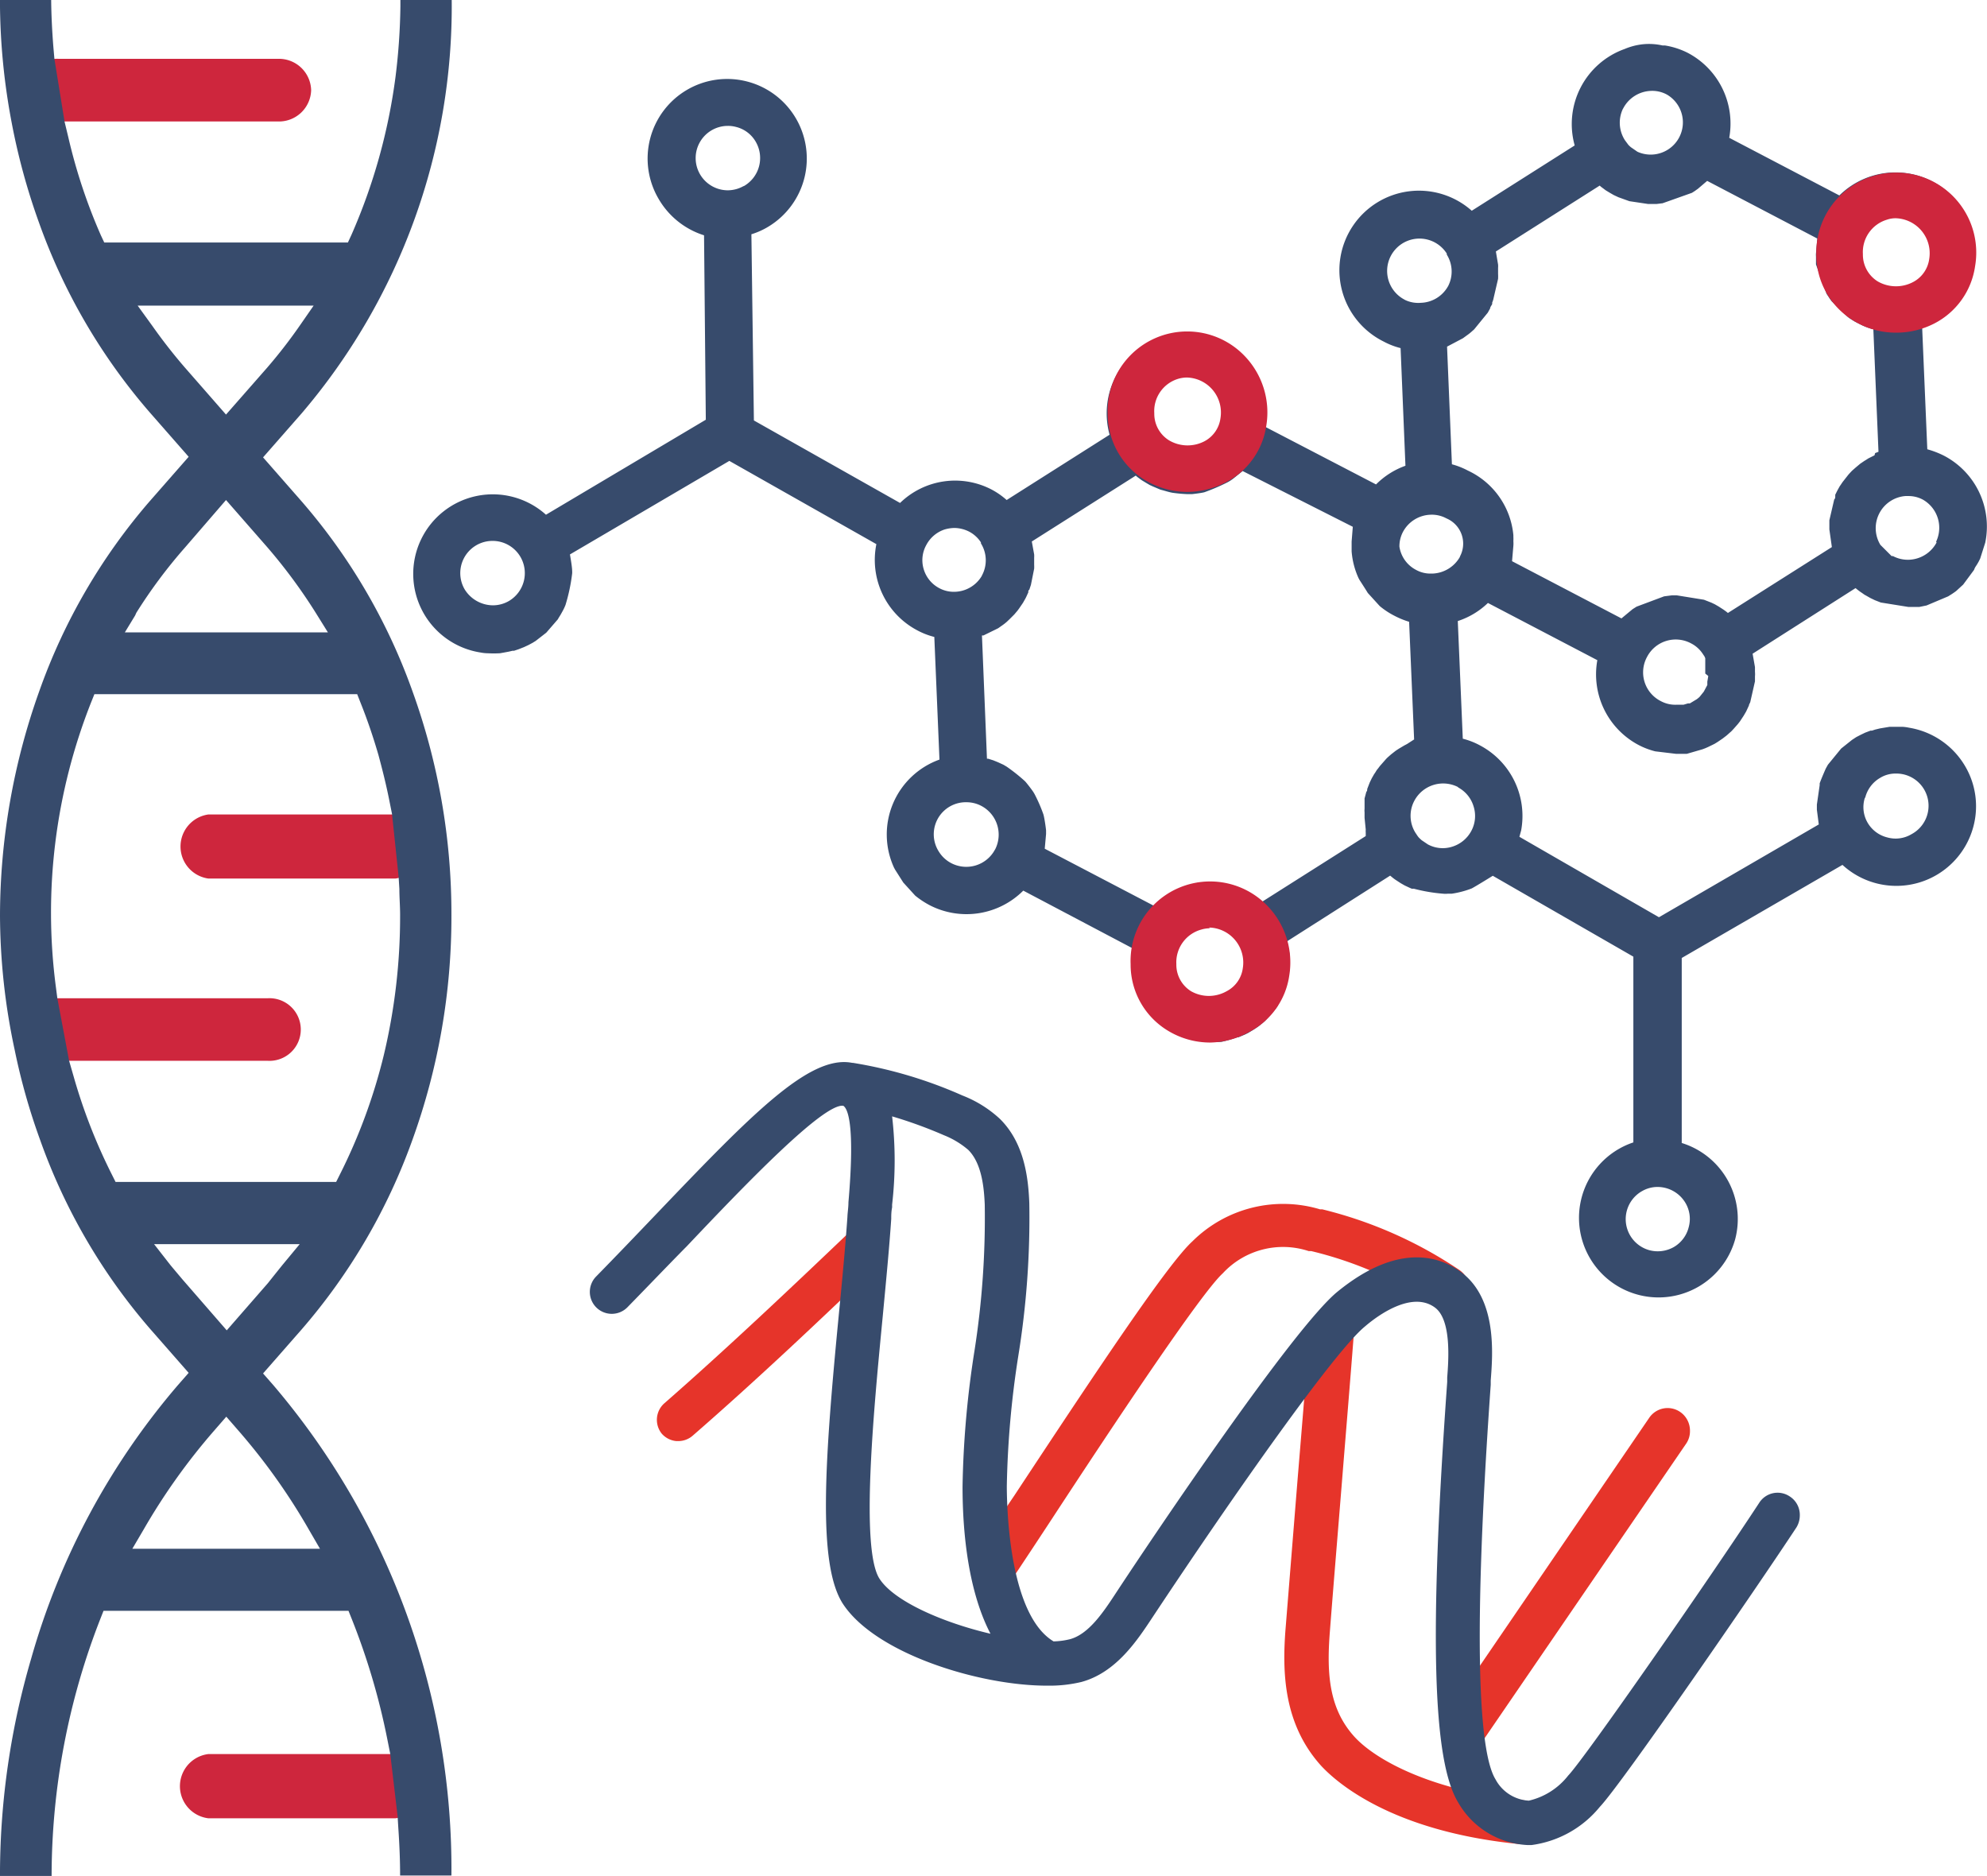
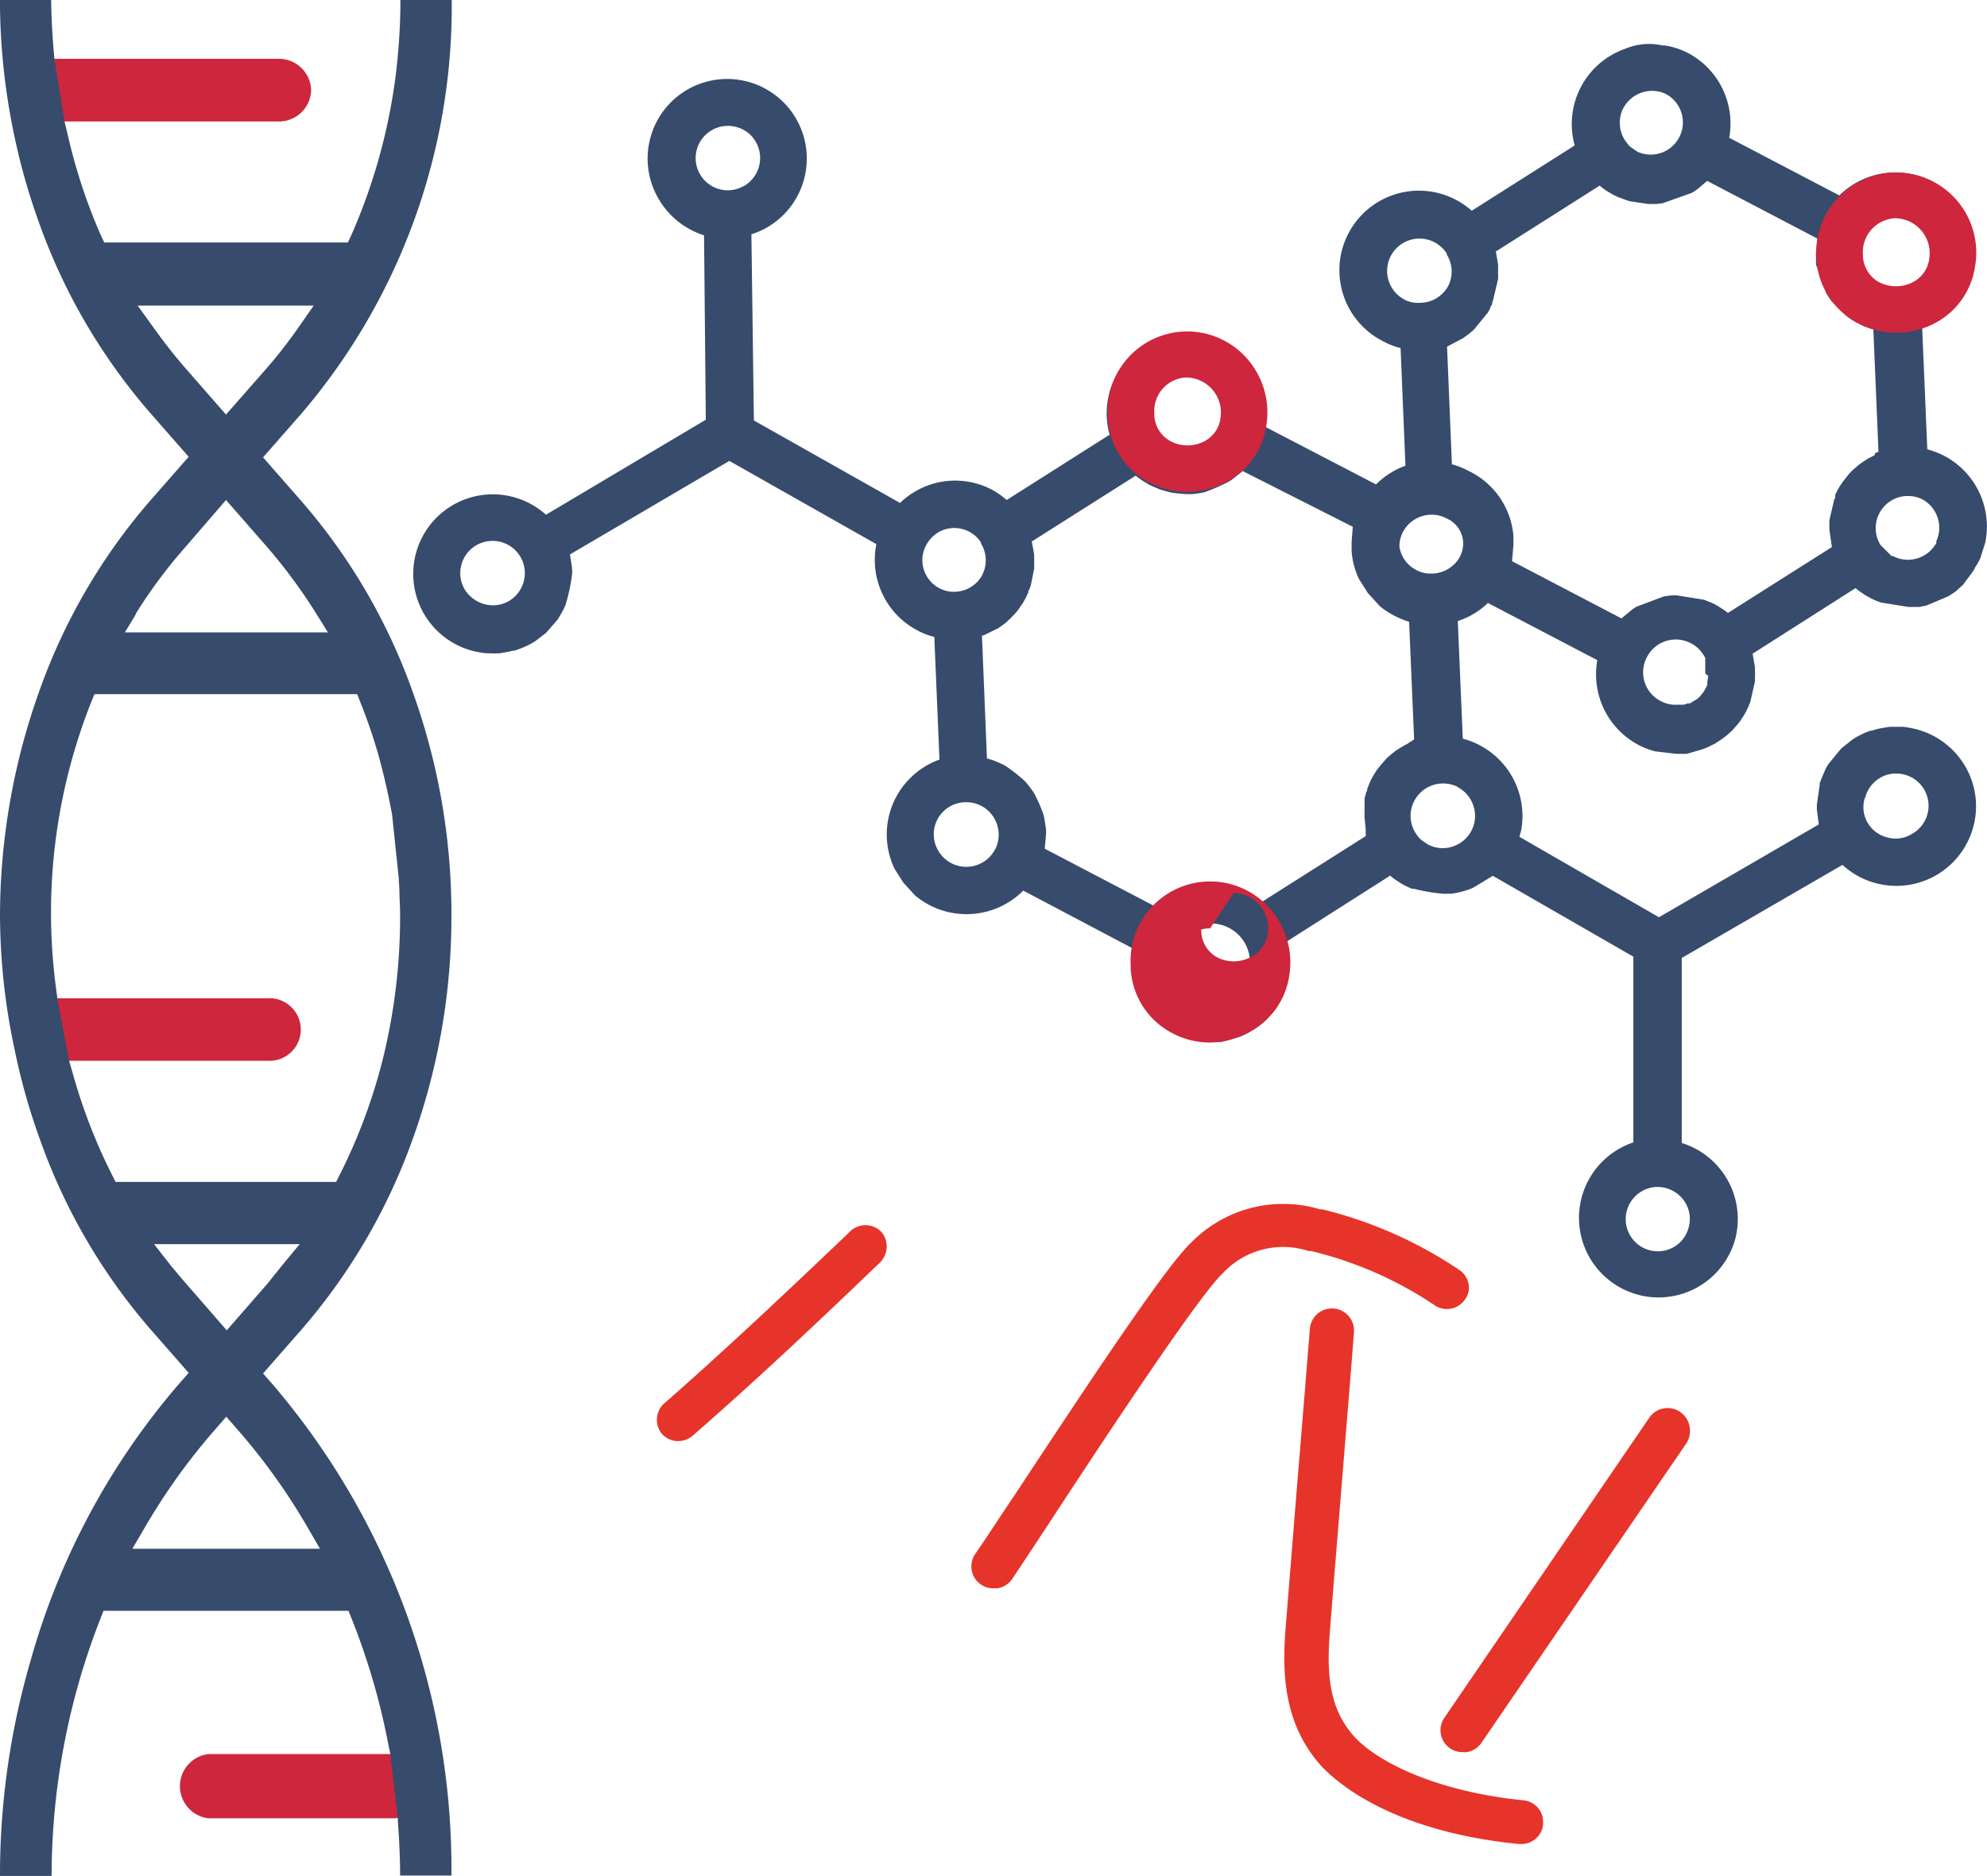
<svg xmlns="http://www.w3.org/2000/svg" viewBox="0 0 135.13 127.58">
  <defs>
    <style>.cls-1,.cls-3{fill:#374b6c;}.cls-2{fill:#ce263d;}.cls-3{fill-rule:evenodd;}.cls-4{fill:#e6342a;}</style>
  </defs>
  <g id="Layer_2" data-name="Layer 2">
    <g id="Layer_1-2" data-name="Layer 1">
      <path class="cls-1" d="M132.23,31a6.06,6.06,0,0,0-1.16-.45l-.35-8.29A5.37,5.37,0,0,0,134,15.35a5.15,5.15,0,0,0-1.28-2.06,5.43,5.43,0,0,0-7.63,0l-7.49-3.92a5.43,5.43,0,0,0-2.81-5.77,5.27,5.27,0,0,0-1.57-.51l-.16,0A4.23,4.23,0,0,0,111.83,3a4.33,4.33,0,0,0-1.34.33,5.42,5.42,0,0,0-3.4,6.56l-7,4.44a5.41,5.41,0,1,0-6,8.89,5,5,0,0,0,1.16.45l.33,8a5.37,5.37,0,0,0-2,1.27L86,29a5.44,5.44,0,0,0-2.81-5.77,5.27,5.27,0,0,0-1.57-.51,9.3,9.3,0,0,0-1.36-.08.85.85,0,0,0-.23,0L78.85,23a5.43,5.43,0,0,0-3.39,6.56l-7,4.44a5.19,5.19,0,0,0-1-.7,5.37,5.37,0,0,0-6.25.9l-9.94-5.61L51.1,15.93a5.12,5.12,0,0,0,1.19-.54A5.41,5.41,0,0,0,50.8,5.54a5.41,5.41,0,0,0-6,8A5.47,5.47,0,0,0,47.88,16L48,28.54,37.13,35a5.41,5.41,0,1,0-4.44,9.37,2.69,2.69,0,0,0,.47.05,7.85,7.85,0,0,0,.84,0l.28-.05h0l.32-.06.26-.06.1,0,.3-.1.38-.15.3-.14.28-.15.21-.13.72-.56.78-.9L38,42l.13-.21.15-.27a3.39,3.39,0,0,0,.18-.39A12.17,12.17,0,0,0,38.91,39a1.15,1.15,0,0,0,0-.19c0-.28-.15-1.11-.15-1.11L49.6,31.34l10,5.66a5.41,5.41,0,0,0,2.78,5.86,5,5,0,0,0,1.16.45l.35,8.34A5.41,5.41,0,0,0,60.8,59l.07.13.56.88.81.89a5.92,5.92,0,0,0,1,.66,5.46,5.46,0,0,0,6.35-1L77,64.47a5.45,5.45,0,0,0,2.82,5.77,4.19,4.19,0,0,0,1.13.43,12.93,12.93,0,0,0,1.41.17,4.45,4.45,0,0,0,.73,0,10.9,10.9,0,0,0,1.07-.31l.07,0,.45-.19.2-.1.38-.23.27-.18a2.43,2.43,0,0,0,.25-.2l.08-.06.17-.15.75-.86.13-.2,0-.09c.06-.1.12-.19.17-.29s.1-.2.18-.4a1.65,1.65,0,0,0,.09-.21L87.5,67l.21-1.11a2.77,2.77,0,0,0,0-.33v-.43c0-.07,0-.15,0-.21L87.54,64l7-4.46.11.09a2.76,2.76,0,0,0,.31.23l.29.19.28.16.32.15.16.07.14,0a11.35,11.35,0,0,0,2,.34,1.63,1.63,0,0,0,.3,0l.27,0a6.29,6.29,0,0,0,1.37-.36c.37-.2,1.43-.86,1.43-.86l9.56,5.5,0,12.63A5.41,5.41,0,1,0,118,84.28a5.41,5.41,0,0,0-3.63-6.56l0-12.58,10.93-6.33a5.42,5.42,0,0,0,8.9-2.59,5.37,5.37,0,0,0-.55-4.11,5.44,5.44,0,0,0-3.83-2.63,2.75,2.75,0,0,0-.47-.06c-.28,0-.56,0-.84,0l-.3.05h0l-.36.06-.33.08-.21.07-.1,0-.37.14-.31.15-.29.15-.29.19-.74.59L124.31,52l-.15.27s-.32.73-.41,1l0,.12-.19,1.32v.35l.13,1-10.87,6.31-9.49-5.47.12-.44a5.43,5.43,0,0,0-2.81-5.78,5,5,0,0,0-1.16-.45l-.34-8A5.35,5.35,0,0,0,101.19,41l7.44,3.89a5.43,5.43,0,0,0,2.81,5.77,5.16,5.16,0,0,0,1.13.43l1.42.17h.72l1.07-.31.21-.08.18-.08.43-.21.18-.11.09-.06.28-.19.26-.2.07-.06.19-.17.07-.06.15-.16.3-.34.14-.18.25-.38.17-.29.19-.41c0-.07.06-.14.09-.23l.32-1.41c0-.09,0-.19,0-.33a1.71,1.71,0,0,0,0-.32v-.11c0-.07,0-.15,0-.21l-.16-.91,7-4.46.11.09c.08.06.16.13.33.24l.17.12.11.06.28.16.31.15.41.16,1.87.3h.31l.3,0,.14,0,.49-.1,1.47-.62.27-.17.16-.11.11-.08.48-.44.74-1a1,1,0,0,1,.13-.26,3.45,3.45,0,0,0,.29-.52l.34-1.07A5.43,5.43,0,0,0,132.23,31ZM34.62,40.86h0a2.17,2.17,0,0,1-1.1.3,2.28,2.28,0,0,1-1.91-1.07,2.19,2.19,0,0,1,1.88-3.31,2.19,2.19,0,0,1,1.9,1.08A2.2,2.2,0,0,1,34.62,40.86Zm2,1.26Zm.42-.47Zm.68-4.06Zm.17,2Zm12.7-26.95a2.21,2.21,0,0,1-1.09.3h0a2.19,2.19,0,1,1,0-4.38,2.08,2.08,0,0,1,.55.07,2.13,2.13,0,0,1,1.34,1A2.2,2.2,0,0,1,50.56,12.67Zm76.26,41.59a2.16,2.16,0,0,1,1-1.33h0a2,2,0,0,1,1.08-.3h0A2.19,2.19,0,0,1,130,56.72a2.1,2.1,0,0,1-1.66.22,2.14,2.14,0,0,1-1.33-1A2.1,2.1,0,0,1,126.82,54.26Zm-2-.88Zm-.14.46Zm-.08.5ZM111.66,81a2.1,2.1,0,0,1,1.08-.29h0a2.21,2.21,0,0,1,1.88,1.08,2.13,2.13,0,0,1,.22,1.67,2.16,2.16,0,0,1-1,1.33,2.21,2.21,0,0,1-1.67.22,2.19,2.19,0,0,1-.53-4ZM101.19,58.58Zm-.12.11h0Zm28.09-44.18a2.65,2.65,0,1,1-.42,5.29,2.65,2.65,0,0,1,.42-5.29Zm-3,6Zm-.77-.83Zm-.59-3.92Zm-.17,2Zm-8.76-6.72h0Zm-5.47-3.69a2.22,2.22,0,0,1,1.87-1.17,2.08,2.08,0,0,1,1.09.25,2.19,2.19,0,0,1-2,3.89l-.45-.31-.09-.08-.08-.08-.23-.31A2.2,2.2,0,0,1,110.36,7.42ZM114,12.53Zm-.59.19Zm-2.19,0Zm-.42-.13Zm-10.06,7.31Zm-5.19.49a2.2,2.2,0,1,1,2.84-3.15l0,.07a2.17,2.17,0,0,1,.09,2.15l-.08.13a2.19,2.19,0,0,1-1.77,1A2.09,2.09,0,0,1,95.52,20.38ZM83.81,31.18Zm-.19.18Zm-2.94-5.94A2.65,2.65,0,1,1,78,28.07,2.65,2.65,0,0,1,80.68,25.42Zm2.56,6.25Zm-.58.34Zm-.52.22Zm-.5.15Zm-.16,0Zm-1.44,0Zm-.21,0ZM63.89,40a2.15,2.15,0,0,1-1.07-1.29A2.12,2.12,0,0,1,63,37.05,2.18,2.18,0,0,1,64.25,36a2.51,2.51,0,0,1,.66-.1,2.29,2.29,0,0,1,1,.25,2.16,2.16,0,0,1,.8.73l0,.07a2.17,2.17,0,0,1,.08,2.16.83.83,0,0,1-.07.13,2.2,2.2,0,0,1-1.77,1A2.09,2.09,0,0,1,63.89,40Zm3.78,17.76a2.21,2.21,0,0,1-3,.92,2.16,2.16,0,0,1-.82-.77,2.18,2.18,0,0,1,1.77-3.36h.1a2.16,2.16,0,0,1,1,.24A2.21,2.21,0,0,1,67.67,57.77Zm.76-4.51ZM69.78,55Zm0,.11Zm.09,3ZM70,58ZM70,55.75Zm9.35,6.4Zm2.74,5.93A2.65,2.65,0,1,1,85,65.64,2.66,2.66,0,0,1,82.11,68.08Zm-1.83-6.56Zm.62-.26Zm.34-.1Zm.35-.07Zm.13,0Zm1.71.09ZM95.69,50.59l-.19.1-.37.22c-.09.06-.19.12-.29.2l-.23.18-.08.07-.17.15-.09.09-.43.49-.12.16-.09.11-.11.18-.07.1-.16.28-.14.29-.17.44c0,.07,0,.14-.06.19l-.12.45c0,.07,0,.14,0,.19l0,.14q0,.12,0,.21V55a1,1,0,0,0,0,.23v.38l.08.8a1.18,1.18,0,0,0,0,.2l0,.24-7.07,4.48-.11-.1c-.07-.06-.15-.11-.31-.22l-.26-.17-.27-.15-.32-.15-.28-.12-.11,0A7.54,7.54,0,0,0,82.24,60h-.19c-.2,0-.61,0-.81.1a12.46,12.46,0,0,0-1.93.8L79.2,61c-.18.14-.71.6-.71.6l-7.44-3.89.09-1c0-.09,0-.18,0-.24s-.1-.82-.18-1.09A10.53,10.53,0,0,0,70.36,54a2.4,2.4,0,0,0-.18-.28c-.1-.14-.31-.41-.42-.54a1.14,1.14,0,0,0-.11-.11,12,12,0,0,0-1.19-.94L68.24,52l-.37-.17-.32-.13-.35-.11-.08,0-.34-8.38.1,0,1-.49.27-.19a3.27,3.27,0,0,0,.32-.25l.19-.18.23-.23.09-.09.22-.26.11-.15.26-.38.17-.3c.05-.1.1-.2.14-.3l.05-.1c0-.08,0-.15.07-.19l.11-.33.22-1.1a2.26,2.26,0,0,0,0-.26v-.49a1.62,1.62,0,0,0,0-.22l-.16-.88,7.07-4.48.09.08.31.23.28.17.27.16.22.1.52.22c.26.06.53.16.83.21a9.8,9.8,0,0,0,1,.09l.3,0s.64-.07.85-.13a13.45,13.45,0,0,0,1.46-.62,2.72,2.72,0,0,0,.58-.37l.56-.45L92,35.82l-.08,1c0,.08,0,.16,0,.31l0,.36a5.37,5.37,0,0,0,.47,1.82l.07.13s.41.63.56.88l.81.89a5.35,5.35,0,0,0,1,.66,5.76,5.76,0,0,0,1,.41l.34,8Zm1,9Zm.51.14Zm2,0Zm.6-.2Zm-.66-6a2.17,2.17,0,0,1,1.07,1.29,2.14,2.14,0,0,1-.15,1.68,2.21,2.21,0,0,1-1.29,1.07,2.13,2.13,0,0,1-1.66-.15l-.43-.29-.11-.1-.09-.09-.07-.09-.16-.24a2.17,2.17,0,0,1-.07-2.15,2.22,2.22,0,0,1,3-.93Zm.16-15.69A2.24,2.24,0,0,1,97.45,39h-.09a2,2,0,0,1-1.06-.25,2.14,2.14,0,0,1-1.13-1.58,2.11,2.11,0,0,1,.24-1,2.21,2.21,0,0,1,1.87-1.17,2.08,2.08,0,0,1,1.09.25,1.86,1.86,0,0,1,.9,2.62Zm16.87,8.12V46l-.06.35,0,.1,0,.13-.24.45-.29.36-.08.07-.1.08-.48.29-.13,0-.3.09-.14,0-.12,0H114a2.07,2.07,0,0,1-1.06-.25,2.19,2.19,0,0,1-.93-3,2.2,2.2,0,0,1,3-.92,2.09,2.09,0,0,1,.79.71l.06.09.06.09.05.12,0,.11,0,.12,0,.11,0,.14,0,.15,0,.15v.26Zm11.31-15-.42.21-.17.11-.1.06-.28.19-.31.26-.16.14-.1.09-.15.16-.09.1-.4.51-.12.18-.07.1-.16.29-.14.28,0,.12c0,.07,0,.14-.07.2l-.33,1.42c0,.08,0,.15,0,.24V36l.17,1.2-7.07,4.48s0,0,0,0l-.11-.09-.18-.13-.34-.22-.26-.15-.23-.11-.51-.2-1.86-.3h-.31l-.54.07-1.87.7-.27.17-.76.63-7.44-3.89.09-1.05a2,2,0,0,0,0-.31,3,3,0,0,0,0-.31v-.1A5.39,5.39,0,0,0,99.83,32a5.15,5.15,0,0,0-1.09-.43l-.33-8L99.49,23l.26-.19a3.21,3.21,0,0,0,.33-.26l.17-.15.93-1.14.16-.29c0-.1.1-.2.14-.3l0-.1a1.6,1.6,0,0,0,.07-.19l.33-1.42a3.08,3.08,0,0,0,0-.33c0-.11,0-.22,0-.42a1.48,1.48,0,0,0,0-.22l-.15-.89,7.06-4.48.09.08.32.24.28.17.26.15.32.15.75.27,1.27.19h.28l.3,0,.41-.05,2-.71c.07-.05.15-.09.27-.18s.11-.07.15-.11l.61-.52,7.49,3.92-.09,1a1.55,1.55,0,0,0,0,.23l0,.53.72,2,.14.21.07.11.13.18,1.1,1.07.12.09.33.21.23.12.36.18.3.12.31.1.09,0,.35,8.35-.23.09Zm1.22,9.2Zm3-3.27a2.21,2.21,0,0,1-1.29,1.07,2.18,2.18,0,0,1-1.68-.15l-.09,0-.76-.76a2.19,2.19,0,0,1,1.7-3.32h.2a2.05,2.05,0,0,1,1,.25A2.2,2.2,0,0,1,131.67,36.83Zm1,2.29Zm.47-.48Z" />
      <path class="cls-2" d="M18.18,72.13H3.87a2.13,2.13,0,1,1,0-4.25H18.18a2.13,2.13,0,1,1,0,4.25Z" />
-       <path class="cls-2" d="M26.88,59.74H14.18a2.2,2.2,0,0,1,0-4.36h12.7a2.2,2.2,0,0,1,0,4.36Z" />
      <path class="cls-2" d="M26.88,123.64H14.18a2.2,2.2,0,0,1,0-4.37h12.7a2.2,2.2,0,0,1,0,4.37Z" />
      <path class="cls-2" d="M18.9,8.26H4A2.2,2.2,0,0,1,1.69,6.14,2.2,2.2,0,0,1,4,4H18.9a2.19,2.19,0,0,1,2.26,2.13A2.19,2.19,0,0,1,18.9,8.26Z" />
      <path class="cls-3" d="M20.52,34.1l-2.63-3,2.63-3A42.62,42.62,0,0,0,30.72,0H27.23V.43a42.49,42.49,0,0,1-.33,4.78,39.26,39.26,0,0,1-3,10.76l-.24.52H7.09L6.86,16A37.56,37.56,0,0,1,4.65,9.35L4.39,8.27,3.7,4l-.07-.8C3.54,2.06,3.49,1,3.48,0H0V.48A44.62,44.62,0,0,0,.79,8.32a44.31,44.31,0,0,0,1.87,6.84,40.32,40.32,0,0,0,7.54,12.9l2.63,3-2.63,3A40.25,40.25,0,0,0,2.67,47,45.51,45.51,0,0,0,0,62.22,44.09,44.09,0,0,0,1,71.4a43.21,43.21,0,0,0,1.71,6.06A40.14,40.14,0,0,0,10.2,90.35l2.63,3-.71.81a49.07,49.07,0,0,0-10,18.62A52.26,52.26,0,0,0,0,127.18v.38H3.51a48.08,48.08,0,0,1,3.31-17.47l.22-.56H23.7l.22.55a46.66,46.66,0,0,1,2.42,8.18l.2,1,.5,4.24.05.82c.08,1.17.12,2.22.12,3.21H30.7A50.7,50.7,0,0,0,18.6,94.2l-.71-.81,2.63-3a40.54,40.54,0,0,0,7.53-12.89A44.64,44.64,0,0,0,30.7,62.23,44.54,44.54,0,0,0,28.05,47,40.32,40.32,0,0,0,20.52,34.1ZM12.58,25c-.78-.9-1.53-1.86-2.22-2.84l-1-1.38H21.33l-.95,1.37A34.36,34.36,0,0,1,18.17,25l-2.8,3.19ZM9.19,41.85l.08-.18a34.16,34.16,0,0,1,3.31-4.44L15.37,34l2.8,3.2a36.55,36.55,0,0,1,3.29,4.45L22.3,43H8.49ZM21,104l.76,1.31H9L9.77,104a42.55,42.55,0,0,1,4.75-6.67l.87-1,.87,1A42.12,42.12,0,0,1,21,104ZM19.22,86c-.58.72-1,1.25-1,1.25l-2.8,3.21-3-3.45c-.32-.38-.6-.71-.84-1l-1.1-1.41h9.9ZM26.1,71.75h0a38,38,0,0,1-3,8.14l-.24.48h-15l-.24-.48a37.76,37.76,0,0,1-2.6-6.65l-.32-1.11-.8-4.25-.1-.77a38.84,38.84,0,0,1,2.4-19.36l.22-.55H24.29l.22.56c.47,1.17.88,2.38,1.23,3.59.27,1,.52,2,.72,3l.2,1,.45,4.28.05.82c0,.58.05,1.17.05,1.75A40.62,40.62,0,0,1,26.1,71.75Z" />
      <path class="cls-2" d="M80.74,33.45a5.63,5.63,0,0,1-2.88-.81,5.28,5.28,0,0,1-2.53-4.53,5.41,5.41,0,0,1,9.27-3.95,5.54,5.54,0,0,1,1.52,4.77,5.16,5.16,0,0,1-2.78,3.88A5.74,5.74,0,0,1,80.74,33.45Zm0-7.78a2.16,2.16,0,0,0-.62.09h0a2.29,2.29,0,0,0-1.62,2.34,2.12,2.12,0,0,0,1,1.84,2.48,2.48,0,0,0,2.42.06A2.08,2.08,0,0,0,83,28.44a2.38,2.38,0,0,0-2.3-2.77Z" />
-       <path class="cls-2" d="M82.3,70.89a5.53,5.53,0,0,1-2.88-.81,5.25,5.25,0,0,1-2.53-4.52,5.41,5.41,0,0,1,9.27-4,5.53,5.53,0,0,1,1.52,4.77,5.15,5.15,0,0,1-2.78,3.87A5.64,5.64,0,0,1,82.3,70.89Zm0-7.77a2.15,2.15,0,0,0-.61.09h0A2.31,2.31,0,0,0,80,65.56a2.12,2.12,0,0,0,1,1.84,2.45,2.45,0,0,0,2.42,0,2.07,2.07,0,0,0,1.1-1.57,2.38,2.38,0,0,0-2.31-2.76Z" />
+       <path class="cls-2" d="M82.3,70.89a5.53,5.53,0,0,1-2.88-.81,5.25,5.25,0,0,1-2.53-4.52,5.41,5.41,0,0,1,9.27-4,5.53,5.53,0,0,1,1.52,4.77,5.15,5.15,0,0,1-2.78,3.87A5.64,5.64,0,0,1,82.3,70.89Zm0-7.77a2.15,2.15,0,0,0-.61.09h0a2.12,2.12,0,0,0,1,1.84,2.45,2.45,0,0,0,2.42,0,2.07,2.07,0,0,0,1.1-1.57,2.38,2.38,0,0,0-2.31-2.76Z" />
      <path class="cls-2" d="M128.93,22.62a5.47,5.47,0,0,1-2.87-.81,5.26,5.26,0,0,1-2.54-4.53,5.44,5.44,0,1,1,10.8.82A5.21,5.21,0,0,1,131.54,22,5.65,5.65,0,0,1,128.93,22.62Zm0-7.78a1.81,1.81,0,0,0-.61.1h0a2.3,2.3,0,0,0-1.63,2.34,2.14,2.14,0,0,0,1,1.85,2.49,2.49,0,0,0,2.41.05,2.08,2.08,0,0,0,1.1-1.57,2.38,2.38,0,0,0-2.3-2.77Z" />
      <path class="cls-4" d="M59.91,83.74a1.49,1.49,0,0,0-2.1,0c-3.91,3.73-8.42,8-12.63,11.68A1.5,1.5,0,0,0,45,97.48a1.5,1.5,0,0,0,1,.51h.11a1.49,1.49,0,0,0,1-.37c4.28-3.72,8.81-8,12.73-11.77a1.51,1.51,0,0,0,.46-1.08A1.49,1.49,0,0,0,59.91,83.74Z" />
      <path class="cls-4" d="M99.24,86.35a29,29,0,0,0-9.32-4.12l-.15,0a8.75,8.75,0,0,0-8.67,2.17c-1.65,1.5-6.24,8.38-12.11,17.28-1,1.47-1.88,2.86-2.68,4a1.51,1.51,0,0,0-.22,1.13,1.47,1.47,0,0,0,.63.94,1.45,1.45,0,0,0,.83.25l.29,0a1.5,1.5,0,0,0,1-.64c.8-1.2,1.72-2.59,2.69-4.07,4-6.11,10.12-15.34,11.63-16.71A5.58,5.58,0,0,1,89,85.07l.17,0a25.83,25.83,0,0,1,8.36,3.66,1.49,1.49,0,0,0,2.08-.34,1.42,1.42,0,0,0,.29-.87A1.49,1.49,0,0,0,99.24,86.35Z" />
      <path class="cls-4" d="M103.64,122.42c-6.2-.62-10.1-2.73-11.56-4.36-1.68-1.88-1.87-4.2-1.64-7.11.27-3.47.55-6.82.82-10.17s.55-6.71.82-10.19a1.49,1.49,0,0,0-3-.23c-.28,3.47-.55,6.82-.83,10.17l-.82,10.19c-.24,3-.14,6.5,2.4,9.33.92,1,4.62,4.46,13.48,5.34h.16a1.49,1.49,0,0,0,.94-.34,1.42,1.42,0,0,0,.53-1v-.21A1.47,1.47,0,0,0,103.64,122.42Z" />
      <path class="cls-4" d="M114.25,96a1.51,1.51,0,0,0-2.08.39L98.23,116.8a1.49,1.49,0,0,0,1.23,2.34,1.27,1.27,0,0,0,.28,0,1.48,1.48,0,0,0,1-.62l13.94-20.37a1.48,1.48,0,0,0,.25-.84A1.54,1.54,0,0,0,114.25,96Z" />
-       <path class="cls-1" d="M121.71,101.75a1.48,1.48,0,0,0-2.06.42c-3.27,5-11.88,17.4-13,18.56a4.76,4.76,0,0,1-2.68,1.71,2.74,2.74,0,0,1-2.27-1.46c-.91-1.48-1.7-7.33-.32-26.82l0-.29c.14-1.8.44-5.53-2-7.36-1.33-1-4.2-2.15-8.47,1.36-3,2.51-12.27,16.27-15,20.42-.87,1.33-1.86,2.82-3.14,3.17a5.15,5.15,0,0,1-1.12.15c-2.9-1.74-3.17-8.46-3.18-10.53a63.78,63.78,0,0,1,.78-8.87A58.71,58.71,0,0,0,70,81.81c-.07-1.82-.37-4.12-2-5.73a8,8,0,0,0-2.55-1.59A30.23,30.23,0,0,0,58,72.27h-.05c-2.92-.57-6.89,3.56-13.41,10.38-1.28,1.34-2.61,2.73-4,4.15a1.49,1.49,0,1,0,2.13,2.09c1.35-1.38,2.64-2.73,3.89-4l.14-.14C50.61,80.62,56,75,57.35,75.19c.27.17.82,1.13.35,6.56,0,.36-.06.69-.07,1-.13,1.88-.34,4.15-.58,6.59-.95,9.84-1.48,17,.27,19.71,2.23,3.41,9.29,5.56,13.83,5.57h.13a9.28,9.28,0,0,0,2.26-.25c2.36-.64,3.79-2.81,4.84-4.4,5.72-8.63,12.4-18.09,14.43-19.76,1.16-1,3.33-2.39,4.79-1.29,1.12.85.91,3.58.82,4.75l0,.3c-1.23,17.2-1,25.75.75,28.6a5.77,5.77,0,0,0,4.74,2.89h.23a7.22,7.22,0,0,0,4.66-2.6c1.47-1.53,10.74-15,13.37-19a1.58,1.58,0,0,0,.23-.81A1.49,1.49,0,0,0,121.71,101.75ZM66.27,91.86a65.42,65.42,0,0,0-.81,9.23c0,3.3.43,7.18,1.9,10-3.17-.74-6.53-2.18-7.54-3.73-1.32-2-.4-11.52.21-17.83.23-2.43.45-4.71.58-6.65,0-.22,0-.49.06-.78v-.19a26.13,26.13,0,0,0,0-6,30.43,30.43,0,0,1,3.52,1.28,5.87,5.87,0,0,1,1.66,1c.89.89,1.07,2.46,1.12,3.73A58.43,58.43,0,0,1,66.27,91.86Z" />
    </g>
  </g>
</svg>